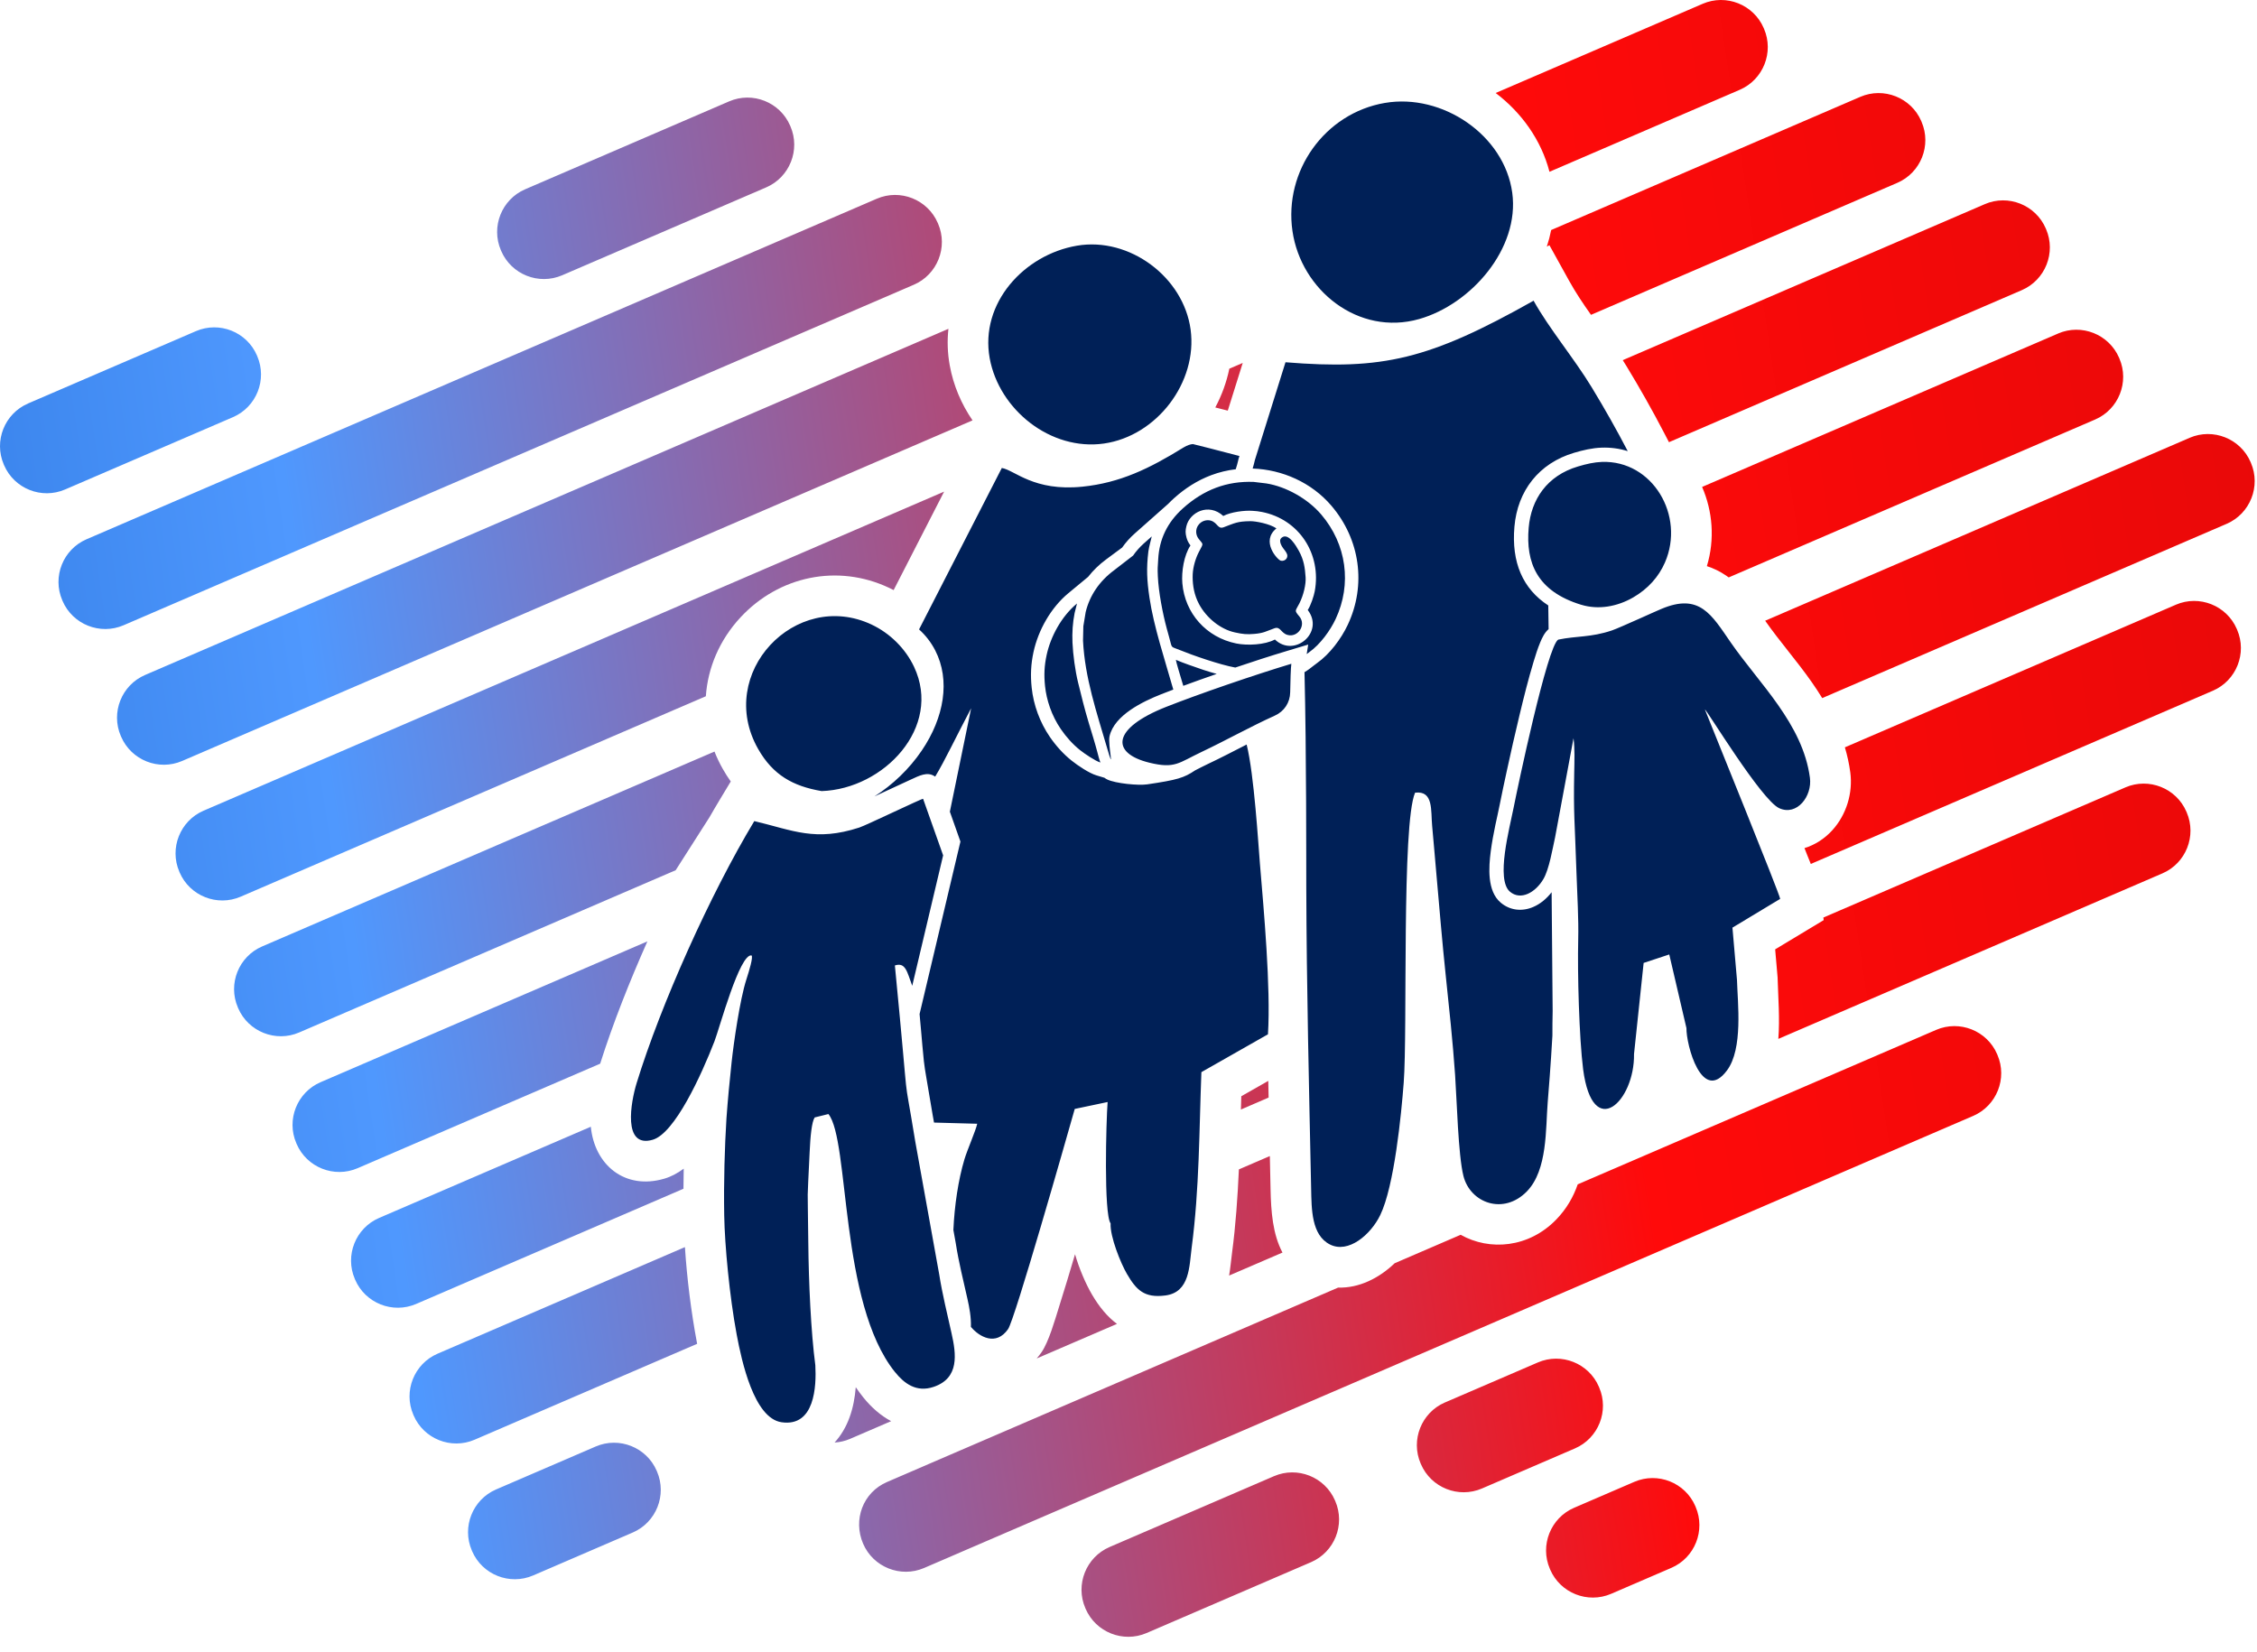
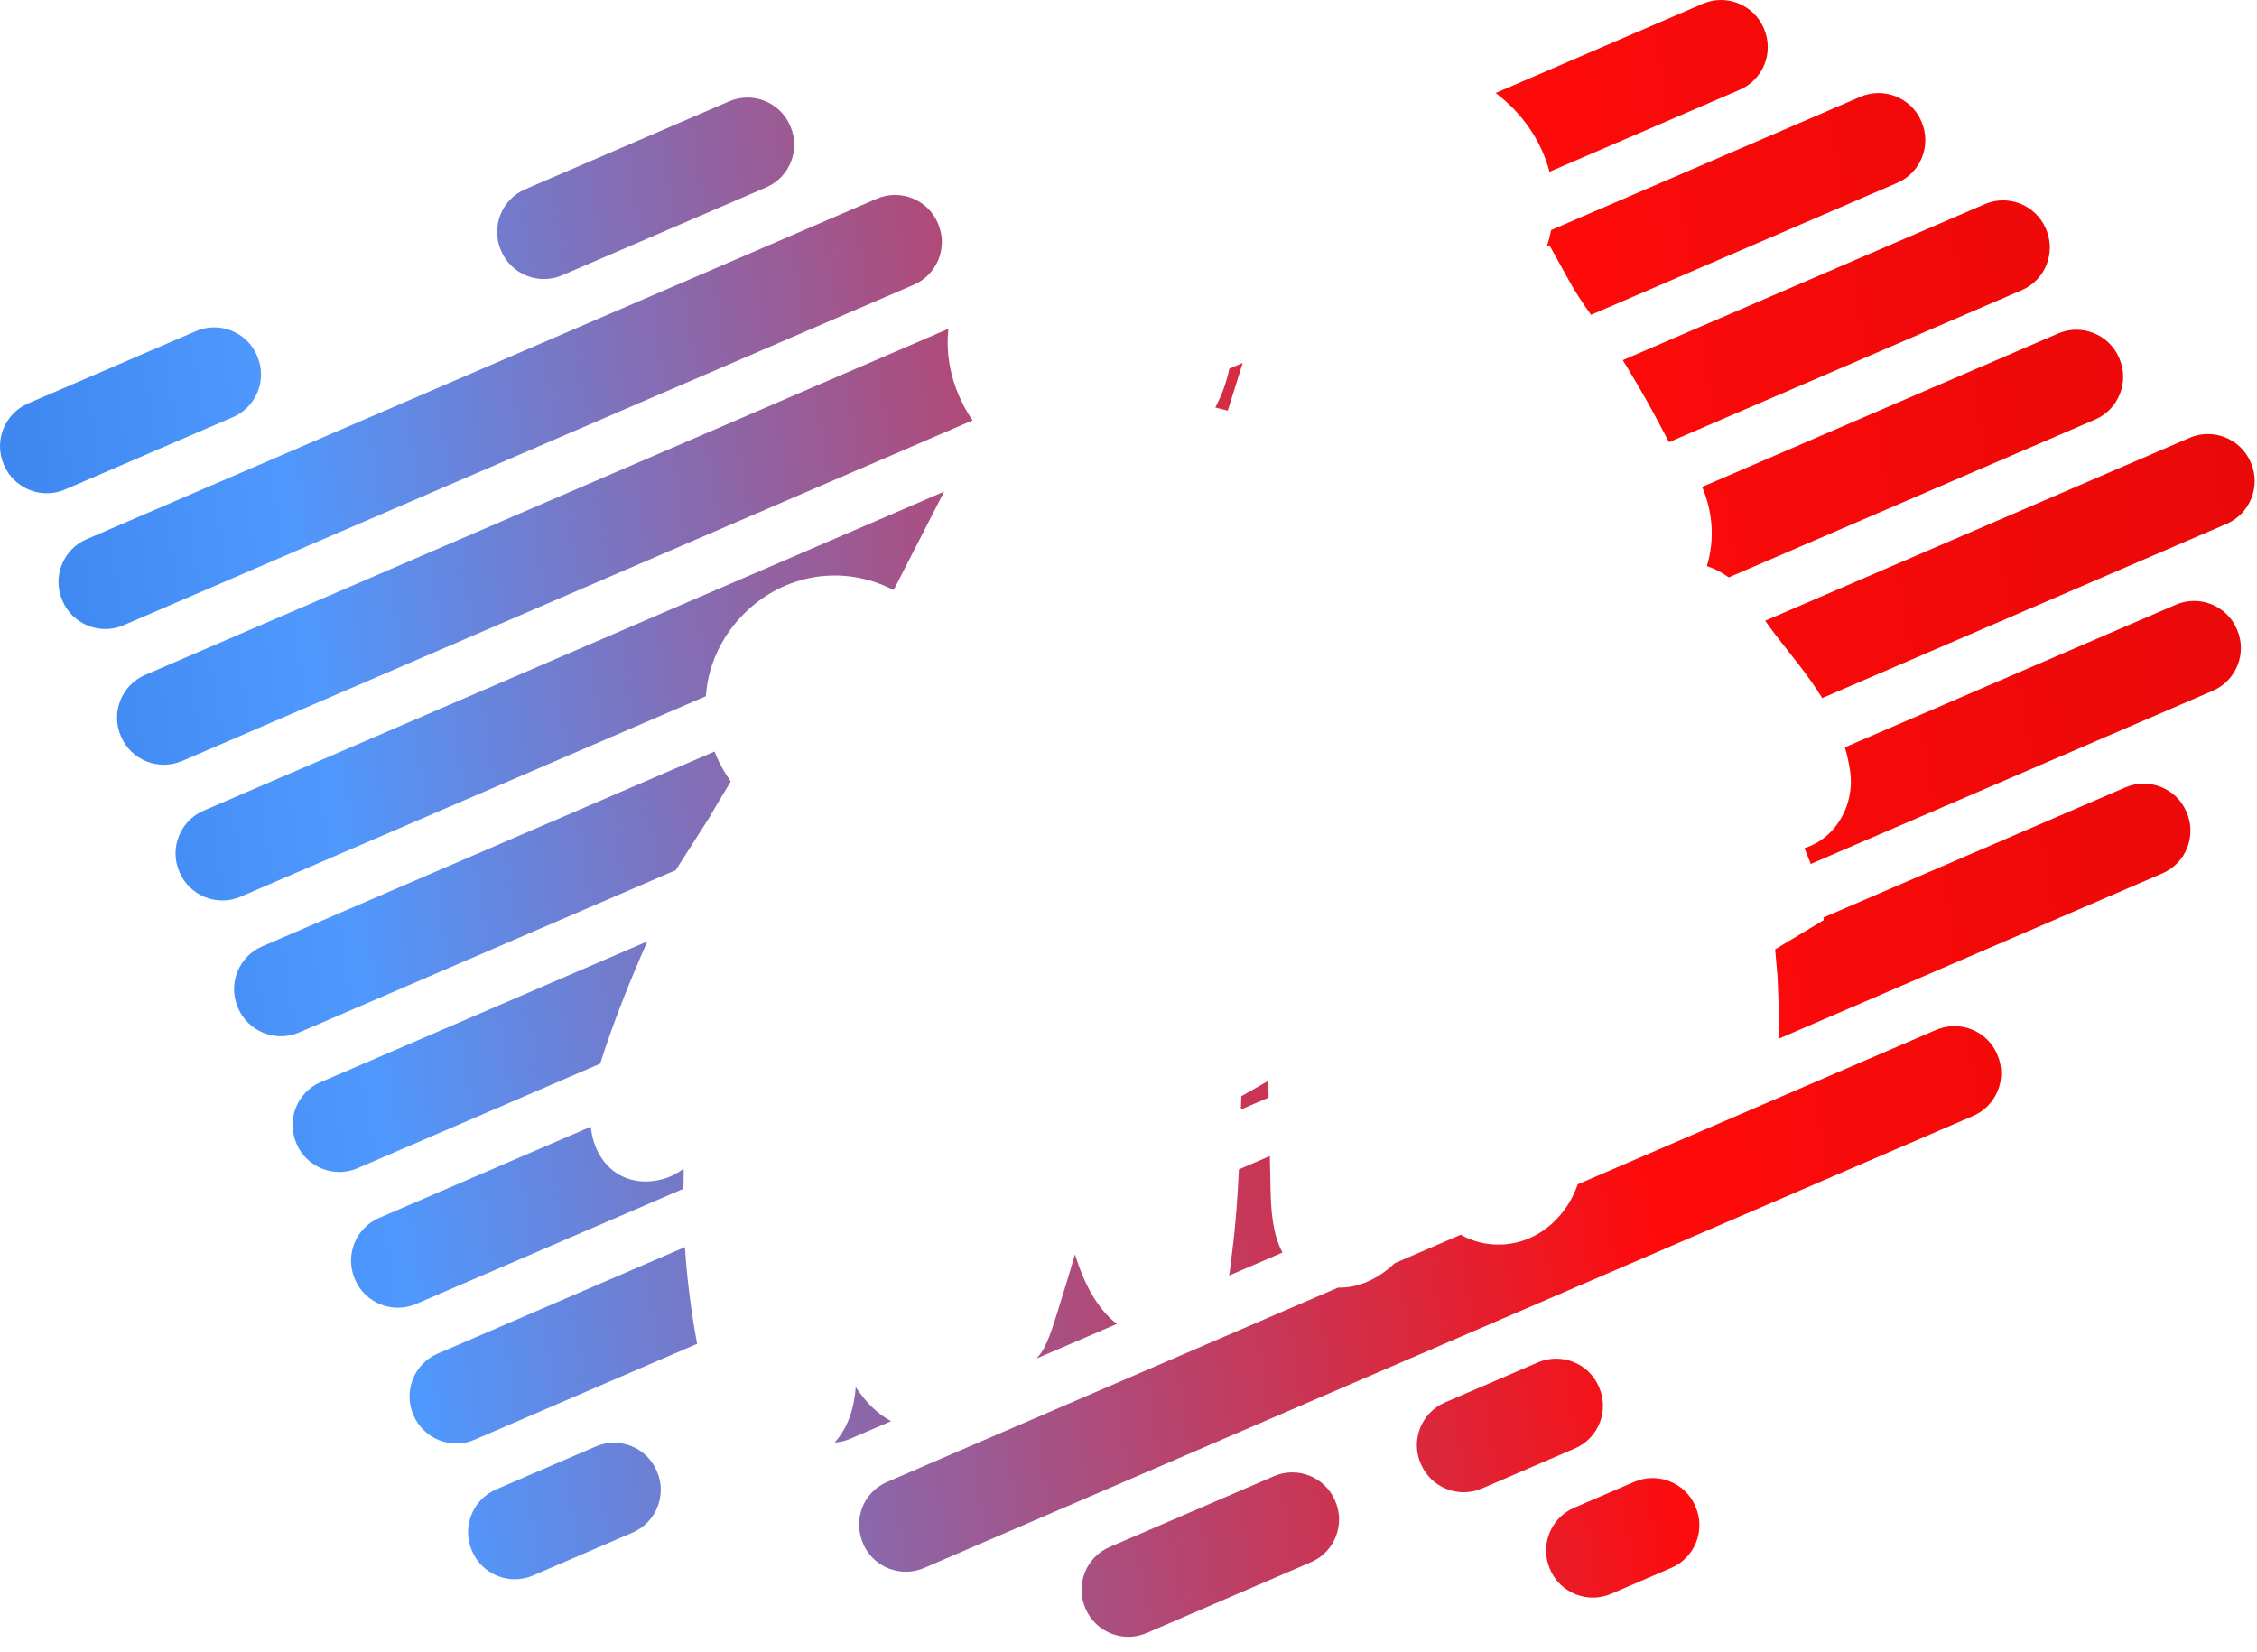
<svg xmlns="http://www.w3.org/2000/svg" width="138" height="101" viewBox="0 0 138 101" fill="none">
  <path fill-rule="evenodd" clip-rule="evenodd" d="M41.788 72.69L25.443 79.734C24.008 80.352 22.334 79.686 21.715 78.252L21.695 78.203C21.077 76.769 21.743 75.094 23.178 74.475L36.124 68.897C36.355 71.237 38.202 72.773 40.605 72.077C41.025 71.956 41.425 71.743 41.805 71.461C41.797 71.871 41.791 72.28 41.789 72.689L41.788 72.69ZM27.686 23.323L31.707 21.59L31.71 21.589L53.611 12.151C55.045 11.533 56.719 12.199 57.338 13.633L57.359 13.682C57.976 15.116 57.311 16.791 55.876 17.41L33.986 26.843L33.983 26.844L29.966 28.575L29.958 28.578L27.339 29.707L7.555 38.233C6.121 38.85 4.446 38.185 3.827 36.751L3.807 36.702C3.189 35.267 3.855 33.594 5.289 32.975L27.68 23.326L27.684 23.324L27.686 23.323ZM31.287 31.614L35.234 29.913L35.235 29.918C35.259 29.904 35.285 29.891 35.311 29.88L57.99 20.106C57.91 20.831 57.932 21.582 58.071 22.347C58.292 23.566 58.779 24.705 59.464 25.705L37.588 35.132L37.585 35.133L33.568 36.865L33.561 36.868L30.091 38.364L11.135 46.532C9.7 47.15 8.026 46.484 7.407 45.049L7.386 45.002C6.768 43.567 7.434 41.893 8.869 41.274L31.284 31.615L31.287 31.614ZM34.885 39.905L39.073 38.1L57.726 30.062L54.64 36.082C54.548 36.035 54.455 35.988 54.361 35.944C51.214 34.461 47.623 35.223 45.277 37.751C43.995 39.132 43.278 40.827 43.158 42.574L41.339 43.357L41.19 43.421L41.186 43.423L37.171 45.153L37.17 45.154L37.163 45.157L32.84 47.02L14.712 54.831C13.277 55.449 11.603 54.783 10.984 53.349L10.964 53.301C10.346 51.866 11.012 50.192 12.445 49.573L34.884 39.904L34.885 39.905ZM33.848 50.194L42.675 46.391L43.686 45.956C43.829 46.32 43.999 46.678 44.199 47.029C44.351 47.297 44.513 47.549 44.681 47.786L43.995 48.924L43.676 49.462L43.671 49.47L43.378 49.976L41.311 53.214L40.775 53.444L40.765 53.448L35.59 55.678L18.291 63.133C16.857 63.751 15.182 63.085 14.563 61.65L14.543 61.601C13.925 60.167 14.591 58.493 16.025 57.874L33.849 50.192L33.848 50.194ZM56.497 89.644L60.511 87.915L60.518 87.912L81.817 78.733C83.093 78.772 84.319 78.16 85.274 77.244L89.31 75.504C91.088 76.506 93.48 76.3 95.154 74.571C95.793 73.91 96.2 73.186 96.467 72.42L118.382 62.975C119.817 62.357 121.492 63.023 122.11 64.458L122.13 64.507C122.748 65.941 122.082 67.615 120.648 68.234L63.844 92.713L62.795 93.165L62.794 93.166L58.773 94.899L58.769 94.901L57.811 95.315H57.81L56.502 95.879C55.068 96.496 53.393 95.831 52.775 94.396C52.144 92.935 52.76 91.257 54.236 90.621L56.491 89.648L56.497 89.646V89.644ZM133.88 26.771C135.314 26.153 136.989 26.819 137.608 28.254L137.628 28.302C138.246 29.736 137.58 31.411 136.146 32.03L111.416 42.687C111.213 42.354 110.998 42.028 110.771 41.705C109.871 40.417 108.825 39.237 107.928 37.956L133.879 26.773L133.88 26.771ZM67.84 94.598L77.897 90.264C79.332 89.646 81.005 90.312 81.624 91.746L81.645 91.794C82.263 93.229 81.597 94.903 80.163 95.522L70.106 99.856C68.672 100.474 66.997 99.808 66.378 98.374L66.358 98.326C65.739 96.892 66.406 95.217 67.841 94.598H67.84ZM129.954 48.147C131.388 47.529 133.062 48.194 133.681 49.628L133.702 49.677C134.319 51.112 133.654 52.786 132.219 53.404L108.733 63.526C108.829 62.297 108.725 61.027 108.69 59.84L108.688 59.769L108.682 59.699C108.634 59.149 108.587 58.599 108.539 58.051C109.07 57.73 109.6 57.41 110.132 57.091L111.506 56.263L111.486 56.106L129.953 48.148L129.954 48.147ZM78.415 76.591L75.151 77.998C75.231 77.545 75.266 77.1 75.331 76.608C75.556 74.909 75.672 73.209 75.749 71.506L77.642 70.69C77.657 71.369 77.671 72.048 77.686 72.727C77.714 74.085 77.817 75.466 78.415 76.591ZM68.296 80.952L63.387 83.067C63.488 82.95 63.587 82.823 63.681 82.688C64.125 82.049 64.507 80.694 64.745 79.936C65.085 78.859 65.411 77.777 65.731 76.695C65.994 77.603 66.391 78.514 66.766 79.156C67.213 79.917 67.712 80.521 68.295 80.952H68.296ZM133.037 36.977C134.472 36.359 136.146 37.024 136.764 38.459L136.785 38.508C137.403 39.943 136.738 41.617 135.303 42.236L110.718 52.829C110.635 52.623 110.557 52.434 110.497 52.281C110.442 52.14 110.386 52 110.331 51.86C110.965 51.666 111.553 51.295 112.031 50.77C112.893 49.823 113.301 48.493 113.132 47.226C113.061 46.7 112.949 46.191 112.802 45.698L133.038 36.978L133.037 36.977ZM77.567 67.114L75.873 67.845C75.881 67.573 75.889 67.302 75.897 67.032C76.447 66.719 76.997 66.406 77.546 66.094C77.553 66.434 77.561 66.775 77.567 67.115V67.114ZM125.839 20.393C127.274 19.775 128.948 20.441 129.567 21.876L129.587 21.925C130.205 23.358 129.539 25.033 128.105 25.652L105.698 35.308C105.646 35.27 105.595 35.233 105.541 35.196C105.159 34.936 104.764 34.746 104.364 34.618C104.863 32.969 104.713 31.252 104.072 29.775L125.84 20.394L125.839 20.393ZM121.356 12.483C122.79 11.865 124.464 12.531 125.083 13.965L125.104 14.014C125.721 15.448 125.056 17.122 123.621 17.741L102.046 27.039L101.732 26.436C101.016 25.059 100.25 23.709 99.445 22.383C99.371 22.262 99.296 22.142 99.22 22.023L121.356 12.484V12.483ZM113.743 5.922C115.178 5.304 116.852 5.969 117.471 7.403L117.491 7.452C118.109 8.887 117.443 10.56 116.01 11.179L97.279 19.251C96.799 18.573 96.339 17.889 95.948 17.182L94.735 14.992L94.578 15.081C94.687 14.747 94.775 14.409 94.843 14.066L113.744 5.922H113.743ZM75.165 22.546L75.984 22.193L75.07 25.11C74.819 25.043 74.56 24.976 74.307 24.915C74.702 24.172 74.995 23.374 75.164 22.547L75.165 22.546ZM91.451 5.686L104.11 0.231C105.544 -0.387 107.218 0.279 107.837 1.713L107.858 1.762C108.475 3.196 107.81 4.871 106.375 5.49L94.74 10.504C94.232 8.553 93.028 6.883 91.451 5.687V5.686ZM96.243 92.199L99.928 90.611C101.363 89.993 103.037 90.658 103.656 92.093L103.676 92.142C104.294 93.577 103.628 95.251 102.194 95.87L98.51 97.458C97.075 98.076 95.401 97.41 94.782 95.975L94.762 95.926C94.144 94.492 94.81 92.818 96.243 92.199ZM88.344 85.76L94.031 83.31C95.466 82.692 97.14 83.358 97.759 84.792L97.779 84.841C98.397 86.276 97.731 87.949 96.296 88.568L90.611 91.018C89.176 91.636 87.502 90.97 86.883 89.535L86.862 89.487C86.244 88.053 86.91 86.378 88.344 85.759V85.76ZM32.109 11.574L44.583 6.198C46.018 5.58 47.691 6.246 48.31 7.681L48.331 7.729C48.949 9.163 48.283 10.838 46.849 11.457L34.374 16.832C32.94 17.45 31.266 16.785 30.647 15.35L30.626 15.301C30.009 13.867 30.674 12.193 32.109 11.574ZM54.486 86.901L51.976 87.983C51.667 88.116 51.346 88.189 51.028 88.208C51.417 87.784 51.73 87.262 51.947 86.661C52.159 86.079 52.273 85.454 52.324 84.824C52.472 85.041 52.625 85.251 52.789 85.453C53.283 86.067 53.854 86.563 54.486 86.9V86.901ZM42.626 82.171L29.019 88.035C27.584 88.653 25.91 87.987 25.291 86.552L25.271 86.503C24.653 85.069 25.318 83.395 26.753 82.776L41.879 76.258C42.005 78.204 42.264 80.242 42.606 82.067L42.626 82.17V82.171ZM36.695 65.042L21.865 71.433C20.431 72.051 18.756 71.385 18.137 69.95L18.117 69.901C17.499 68.468 18.165 66.793 19.6 66.174L39.583 57.563C38.507 59.99 37.5 62.51 36.696 65.041L36.695 65.042ZM30.33 91.077L36.424 88.45C37.859 87.832 39.532 88.498 40.151 89.933L40.172 89.982C40.789 91.416 40.124 93.09 38.69 93.709L32.596 96.336C31.161 96.954 29.487 96.288 28.868 94.853L28.848 94.805C28.23 93.371 28.896 91.696 30.33 91.077ZM1.713 24.672L11.981 20.248C13.416 19.63 15.09 20.296 15.709 21.731L15.729 21.779C16.347 23.213 15.681 24.888 14.247 25.507L3.979 29.931C2.545 30.549 0.87 29.884 0.251 28.449L0.231 28.401C-0.387 26.966 0.279 25.292 1.713 24.674V24.672Z" fill="url(#paint0_linear_873_1096)" />
-   <path fill-rule="evenodd" clip-rule="evenodd" d="M78.958 40.588C76.656 41.282 73.297 42.437 71.3 43.225C67.99 44.532 67.89 46.05 70.273 46.636C71.85 47.022 72.064 46.643 73.473 45.977C74.922 45.292 76.445 44.438 77.947 43.758C78.523 43.498 78.875 42.963 78.886 42.331C78.898 41.642 78.921 40.822 78.957 40.588H78.958ZM74.795 31.551C75.257 31.308 76.095 31.199 76.586 31.236C76.856 31.258 76.876 31.252 77.158 31.306C79.446 31.755 80.81 33.896 80.387 36.156C80.336 36.428 80.148 37.025 79.959 37.3C81.004 38.656 79.143 40.245 77.951 39.104C77.335 39.437 76.256 39.482 75.59 39.347C73.76 38.977 72.445 37.503 72.292 35.661C72.234 34.959 72.388 33.957 72.788 33.354C72.667 33.19 72.598 33.06 72.548 32.877C72.471 32.588 72.477 32.438 72.539 32.176C72.741 31.32 73.903 30.731 74.796 31.551H74.795ZM67.692 45.741C67.052 43.558 66.332 41.44 66.219 39.178L66.239 38.293L66.381 37.43C66.625 36.413 67.225 35.532 68.121 34.869L69.28 33.973C69.457 33.718 69.671 33.47 69.931 33.236L70.423 32.8C70.417 32.846 70.25 33.436 70.215 33.718C70.088 34.764 70.126 35.495 70.283 36.551C70.546 38.322 71.225 40.354 71.74 42.166C71.491 42.26 71.242 42.357 70.993 42.454C69.886 42.892 68.136 43.727 67.841 45.017C67.721 45.542 68.189 47.439 67.691 45.742L67.692 45.741ZM74.392 41.207C73.839 41.057 73.284 40.869 72.673 40.647C72.41 40.552 72.134 40.45 71.897 40.347C71.894 40.428 72.183 41.384 72.35 41.937C73.028 41.686 73.711 41.445 74.393 41.208L74.392 41.207ZM64.871 44.595C65.191 45.063 65.592 45.512 66.035 45.866C66.331 46.101 66.975 46.534 67.283 46.626C67.213 46.452 67.147 46.19 67.099 46.004C66.965 45.484 66.718 44.694 66.561 44.172C66.31 43.341 66.111 42.525 65.915 41.727C65.741 41.019 65.608 40.029 65.575 39.299C65.548 38.688 65.587 38.081 65.705 37.487L65.851 36.903C64.89 37.698 64.239 38.932 63.997 40.039C63.854 40.694 63.824 41.263 63.898 41.961C63.987 42.797 64.287 43.743 64.87 44.595H64.871ZM78.045 32.31C77.634 32.026 76.772 31.866 76.457 31.869C75.654 31.877 75.497 31.986 74.82 32.24C74.459 32.377 74.451 31.971 74.048 31.839C73.812 31.762 73.451 31.828 73.249 32.139C73.097 32.373 73.095 32.694 73.288 32.947C73.576 33.324 73.604 33.179 73.315 33.727C73.102 34.132 72.951 34.649 72.926 35.105C72.922 35.176 72.921 35.236 72.922 35.307C72.926 35.79 73.01 36.375 73.315 36.944C73.763 37.777 74.612 38.475 75.501 38.67C75.993 38.778 76.239 38.802 76.693 38.762C77.278 38.712 77.404 38.603 77.925 38.417C78.287 38.287 78.32 38.706 78.712 38.821C79.348 39.01 79.89 38.224 79.45 37.698C79.116 37.299 79.205 37.378 79.447 36.899C79.713 36.369 79.857 35.712 79.829 35.302C79.789 34.708 79.725 34.242 79.414 33.679C79.262 33.405 78.781 32.552 78.373 32.872C78.229 32.985 78.262 33.137 78.317 33.278C78.447 33.613 78.809 33.816 78.686 34.106C78.616 34.272 78.424 34.318 78.303 34.282C78.106 34.223 77.067 33.1 78.045 32.309V32.31ZM80.057 39.874C80.735 39.396 81.342 38.538 81.662 37.858C82.67 35.718 82.335 33.275 80.781 31.457C79.958 30.494 78.633 29.754 77.437 29.562L76.65 29.467C75.014 29.406 73.598 29.943 72.334 31.078C71.358 31.954 70.883 32.988 70.817 34.183C70.787 34.718 70.77 34.709 70.794 35.24C70.837 36.19 71.089 37.511 71.341 38.441C71.391 38.623 71.439 38.799 71.489 38.978C71.692 39.687 71.532 39.5 72.132 39.747C72.886 40.058 74.592 40.652 75.53 40.819C76.588 40.461 77.652 40.116 78.72 39.795L79.988 39.414L79.895 39.995C79.944 39.957 79.998 39.918 80.058 39.875L80.057 39.874ZM54.723 83.898C55.282 84.593 56.026 85.163 57.086 84.804C58.675 84.267 58.465 82.791 58.18 81.524C57.929 80.402 57.603 79.064 57.428 77.936C56.94 75.231 56.453 72.527 55.966 69.823C55.114 64.591 55.711 69.277 54.716 59.035C55.375 58.82 55.462 59.436 55.777 60.28C56.407 57.621 57.036 54.963 57.666 52.303C57.257 51.151 56.85 49.997 56.441 48.845C56.389 48.812 52.958 50.467 52.538 50.603C49.843 51.478 48.493 50.773 46.12 50.208C43.422 54.684 40.404 61.416 38.924 66.235C38.575 67.373 38.047 70.233 39.91 69.693C41.255 69.304 42.88 65.749 43.684 63.676C43.988 62.892 45.228 58.282 45.955 58.422C46.049 58.556 45.83 59.285 45.628 59.916C45.241 61.126 44.861 63.752 44.731 64.97C44.609 66.109 44.499 67.241 44.417 68.397C44.31 70.135 44.245 72.269 44.281 74.328C44.312 76.127 44.603 79.251 45.045 81.614C45.351 83.245 46.103 86.718 47.781 86.966C49.822 87.268 49.922 84.763 49.852 83.484C49.581 81.437 49.445 78.39 49.422 75.993C49.382 71.87 49.34 74.104 49.505 70.428C49.547 69.488 49.632 68.602 49.812 68.329C50.092 68.26 50.372 68.191 50.652 68.121C51.962 69.738 51.311 79.659 54.722 83.899L54.723 83.898ZM99.524 27.584C98.865 26.317 98.139 25.027 97.317 23.675C96.252 21.922 94.696 20.061 93.769 18.387C87.371 21.989 84.546 22.635 78.599 22.151C77.975 24.145 77.351 26.138 76.727 28.131C76.694 28.283 76.649 28.457 76.591 28.65C78.41 28.714 80.197 29.509 81.405 30.923C83.157 32.974 83.556 35.764 82.405 38.208C82.005 39.058 81.303 40 80.529 40.545C80.366 40.66 80.216 40.79 80.056 40.907C79.959 40.979 79.861 41.043 79.761 41.102C79.883 46.012 79.866 52.975 79.87 54.238C79.889 60.389 80.039 66.548 80.167 72.675C80.193 73.929 80.181 75.519 81.314 76.096C82.444 76.67 83.811 75.498 84.391 74.302C85.254 72.523 85.68 68.132 85.827 66.212C86.069 63.062 85.695 50.404 86.522 48.471C87.661 48.326 87.478 49.571 87.566 50.498C87.661 51.51 87.742 52.523 87.833 53.535C88.016 55.587 88.179 57.588 88.395 59.633C88.608 61.666 88.826 63.671 88.969 65.729C89.077 67.28 89.156 70.62 89.479 71.909C89.894 73.56 91.934 74.323 93.366 72.843C94.63 71.535 94.501 68.998 94.631 67.414C94.686 66.737 94.817 65.142 94.919 63.324C94.918 62.823 94.922 62.322 94.934 61.821C94.937 61.697 94.911 58.576 94.871 54.558C94.573 54.942 94.19 55.27 93.747 55.459C93.062 55.754 92.32 55.674 91.752 55.189C90.918 54.48 91.022 53.03 91.151 52.043C91.221 51.508 91.322 50.975 91.432 50.446C91.517 50.041 91.612 49.638 91.691 49.233C91.829 48.535 91.979 47.837 92.13 47.142C92.377 46.004 92.633 44.868 92.906 43.737C93.168 42.642 93.443 41.538 93.769 40.46C93.887 40.068 94.014 39.667 94.171 39.287C94.292 38.993 94.441 38.68 94.687 38.47C94.68 38.003 94.673 37.515 94.666 37.022C93.102 35.999 92.409 34.39 92.596 32.21C92.784 30.011 94.093 28.326 96.241 27.688C96.79 27.525 97.352 27.393 97.925 27.373C98.483 27.353 99.019 27.428 99.523 27.585L99.524 27.584ZM57.18 47.487C57.758 46.539 58.453 45.062 59.379 43.307C58.945 45.415 58.511 47.524 58.078 49.633C58.293 50.241 58.508 50.85 58.724 51.46C57.891 54.975 57.058 58.491 56.226 62.006C56.255 62.328 56.285 62.649 56.313 62.971C56.37 63.607 56.42 64.25 56.488 64.882C56.524 65.209 56.575 65.522 56.63 65.841C56.767 66.627 56.901 67.414 57.03 68.204C57.056 68.35 57.083 68.496 57.109 68.643C57.989 68.667 58.869 68.69 59.75 68.715C59.669 69.112 59.141 70.316 58.968 70.892C58.592 72.145 58.358 73.725 58.293 75.212C58.342 75.481 58.389 75.75 58.438 76.019C58.438 76.023 58.439 76.026 58.44 76.031C58.618 77.181 58.902 78.305 59.153 79.425C59.273 79.96 59.383 80.542 59.365 81.136C59.368 81.14 59.372 81.144 59.375 81.148C59.869 81.737 60.897 82.336 61.637 81.271C62.051 80.677 65.161 69.755 65.713 67.809C66.383 67.668 67.054 67.527 67.723 67.386C67.633 68.541 67.482 74.231 67.906 74.809C67.862 75.612 68.527 77.253 68.906 77.9C69.475 78.871 69.96 79.387 71.262 79.214C72.754 79.016 72.714 77.422 72.863 76.285C73.336 72.698 73.32 69.108 73.457 65.559C74.813 64.788 76.17 64.016 77.527 63.245C77.706 60.389 77.273 55.665 77.034 52.795C76.938 51.651 76.684 47.368 76.224 45.526C75.428 45.934 74.635 46.347 73.826 46.729C73.572 46.849 73.325 46.978 73.076 47.105C72.388 47.566 71.987 47.689 70.148 47.961C69.592 48.043 68.211 47.905 67.707 47.667C67.641 47.636 67.582 47.599 67.53 47.559L67.046 47.414C66.592 47.279 65.9 46.811 65.521 46.509C65.011 46.102 64.559 45.598 64.191 45.06C63.583 44.173 63.193 43.118 63.08 42.049C62.999 41.288 63.031 40.612 63.193 39.864C63.486 38.522 64.26 37.152 65.326 36.27L66.53 35.274C66.841 34.875 67.212 34.518 67.63 34.209L68.612 33.481C68.828 33.174 69.084 32.886 69.385 32.619L71.428 30.809C71.54 30.693 71.658 30.578 71.782 30.466C72.455 29.861 73.212 29.373 74.061 29.055C74.546 28.873 75.049 28.753 75.557 28.693C75.616 28.508 75.672 28.317 75.712 28.132C75.716 28.111 75.72 28.092 75.724 28.073C75.743 28.01 75.763 27.947 75.783 27.884C74.67 27.593 72.969 27.152 72.939 27.154C72.784 27.162 72.601 27.225 72.377 27.355C70.263 28.663 68.477 29.524 66.184 29.759C63.207 30.064 62.046 28.748 61.254 28.616C59.595 31.853 57.935 35.09 56.276 38.327C56.253 38.371 56.226 38.425 56.194 38.487C56.594 38.847 56.929 39.279 57.181 39.768C58.119 41.592 57.733 43.874 56.355 45.901C55.597 47.017 54.586 47.986 53.466 48.699C53.822 48.535 54.176 48.37 54.531 48.205C54.922 48.023 55.313 47.84 55.705 47.662C56.193 47.441 56.687 47.169 57.141 47.463C57.153 47.471 57.165 47.479 57.177 47.486L57.18 47.487ZM96.678 36.979C97.739 37.304 98.89 37.09 99.857 36.532C100.766 36.006 101.417 35.271 101.798 34.4C103.049 31.53 101.041 28.136 97.945 28.245C97.479 28.261 97.007 28.368 96.482 28.524C94.589 29.087 93.616 30.541 93.468 32.274C93.286 34.396 93.964 36.149 96.677 36.98L96.678 36.979ZM103.115 62.857C103.089 63.874 104.059 67.514 105.593 65.455C106.584 64.126 106.246 61.349 106.204 59.914C106.112 58.851 106.02 57.787 105.927 56.723C106.9 56.136 107.873 55.55 108.846 54.964C108.809 54.654 104.719 44.576 104.245 43.39C104.299 43.307 107.688 48.922 108.789 49.42C109.872 49.911 110.814 48.684 110.664 47.556C110.223 44.259 107.565 41.803 105.823 39.285C104.647 37.584 103.92 36.241 101.572 37.238C101.531 37.242 99.023 38.392 98.559 38.549C97.262 38.986 96.414 38.875 95.275 39.111C94.613 39.49 92.79 48.156 92.547 49.391C92.302 50.637 91.448 53.78 92.321 54.523C92.978 55.081 93.88 54.584 94.368 53.752C94.724 53.145 94.927 51.896 95.084 51.196C95.46 49.176 95.834 47.157 96.21 45.139C96.295 45.792 96.266 46.531 96.252 47.254C96.203 49.796 96.284 50.142 96.395 53.485C96.438 54.757 96.528 56.172 96.497 57.445C96.447 59.524 96.552 63.426 96.798 65.39C97.383 69.829 99.957 67.342 99.909 64.454C100.106 62.596 100.301 60.739 100.497 58.881C101.019 58.708 101.541 58.535 102.064 58.363C102.413 59.861 102.763 61.358 103.112 62.857H103.115ZM65.849 15.023C62.619 15.572 59.902 18.534 60.513 21.905C61.087 25.059 64.247 27.585 67.5 27.121C70.737 26.657 73.232 23.37 72.798 20.155C72.365 16.942 69.061 14.476 65.848 15.023H65.849ZM84.683 6.292C80.996 6.921 78.493 10.459 79.025 14.127C79.548 17.743 83.058 20.564 86.772 19.509C89.949 18.606 92.931 15.195 92.463 11.782C91.977 8.242 88.173 5.697 84.684 6.293L84.683 6.292ZM53.298 38.193C48.646 36.001 43.726 41.181 46.356 45.8C47.258 47.385 48.475 48.073 50.237 48.373C54.043 48.245 57.626 44.468 55.889 40.776C55.363 39.66 54.419 38.723 53.298 38.194V38.193Z" fill="#002057" />
  <defs>
    <linearGradient id="paint0_linear_873_1096" x1="-37.553" y1="53.288" x2="183.337" y2="20.221" gradientUnits="userSpaceOnUse">
      <stop stop-color="#105CC7" />
      <stop offset="0.259" stop-color="#4F98FE" />
      <stop offset="0.6" stop-color="#FF0A0A" />
      <stop offset="1" stop-color="#D20707" />
    </linearGradient>
  </defs>
</svg>